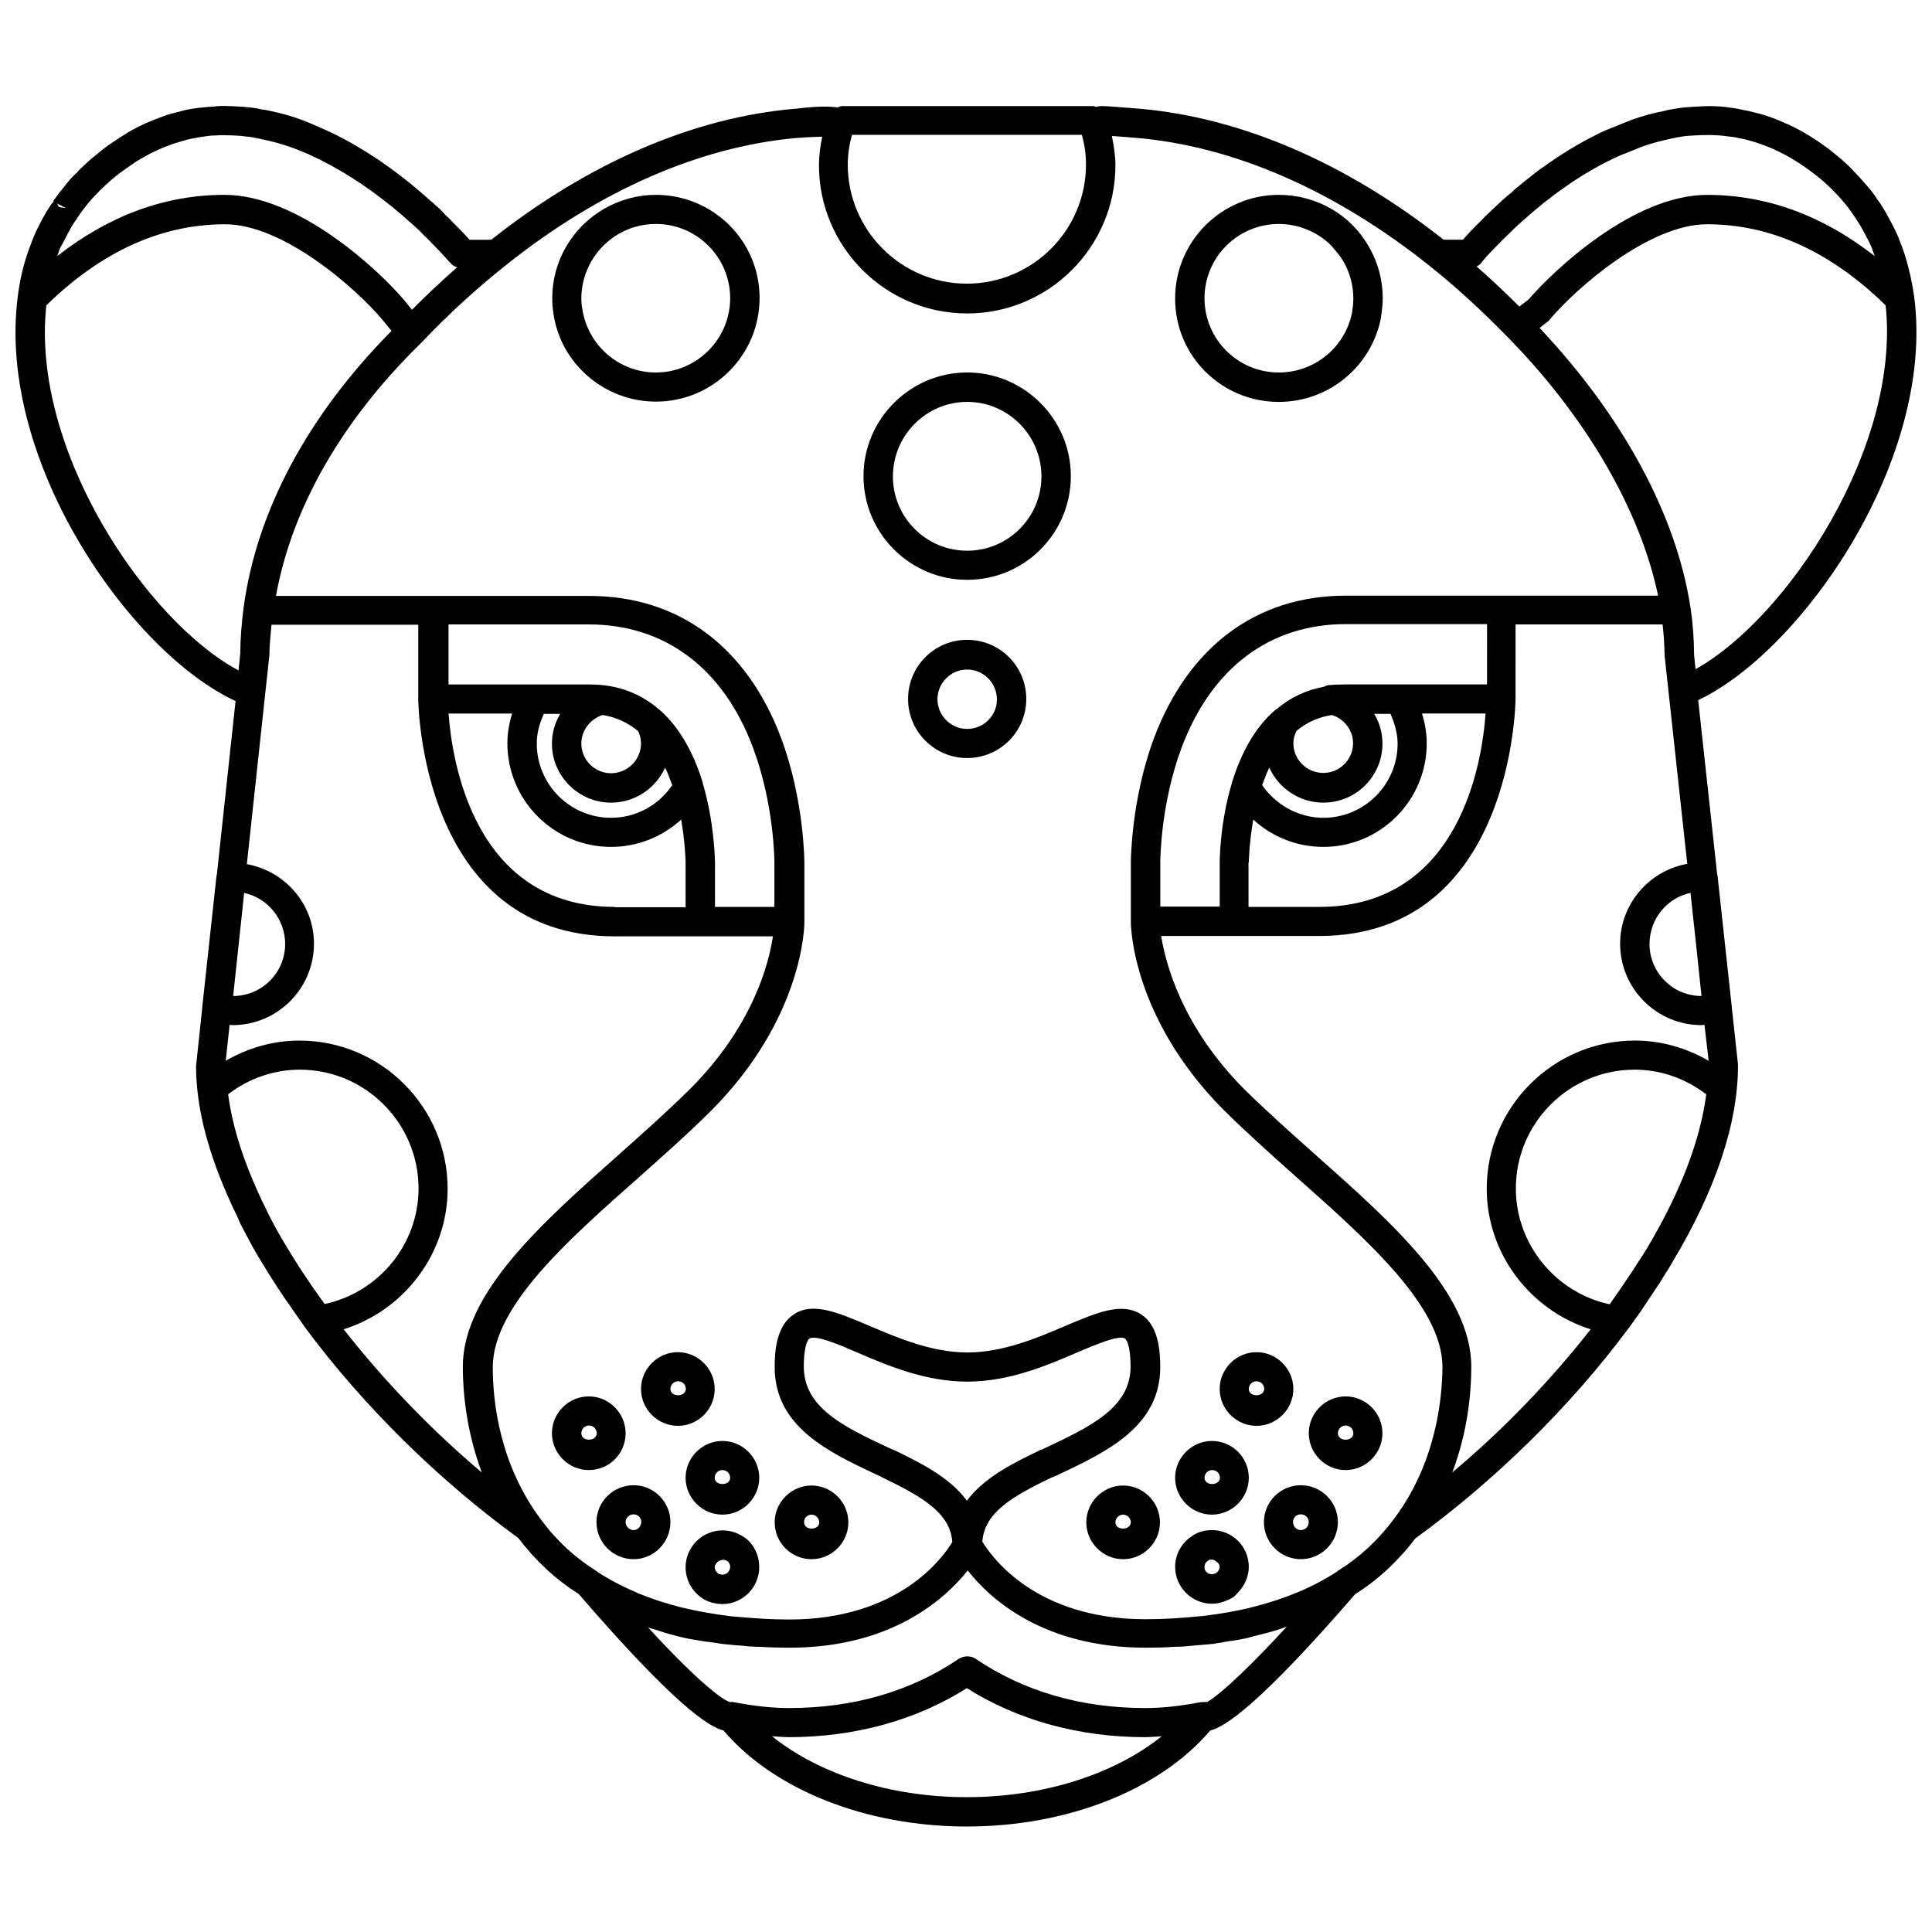
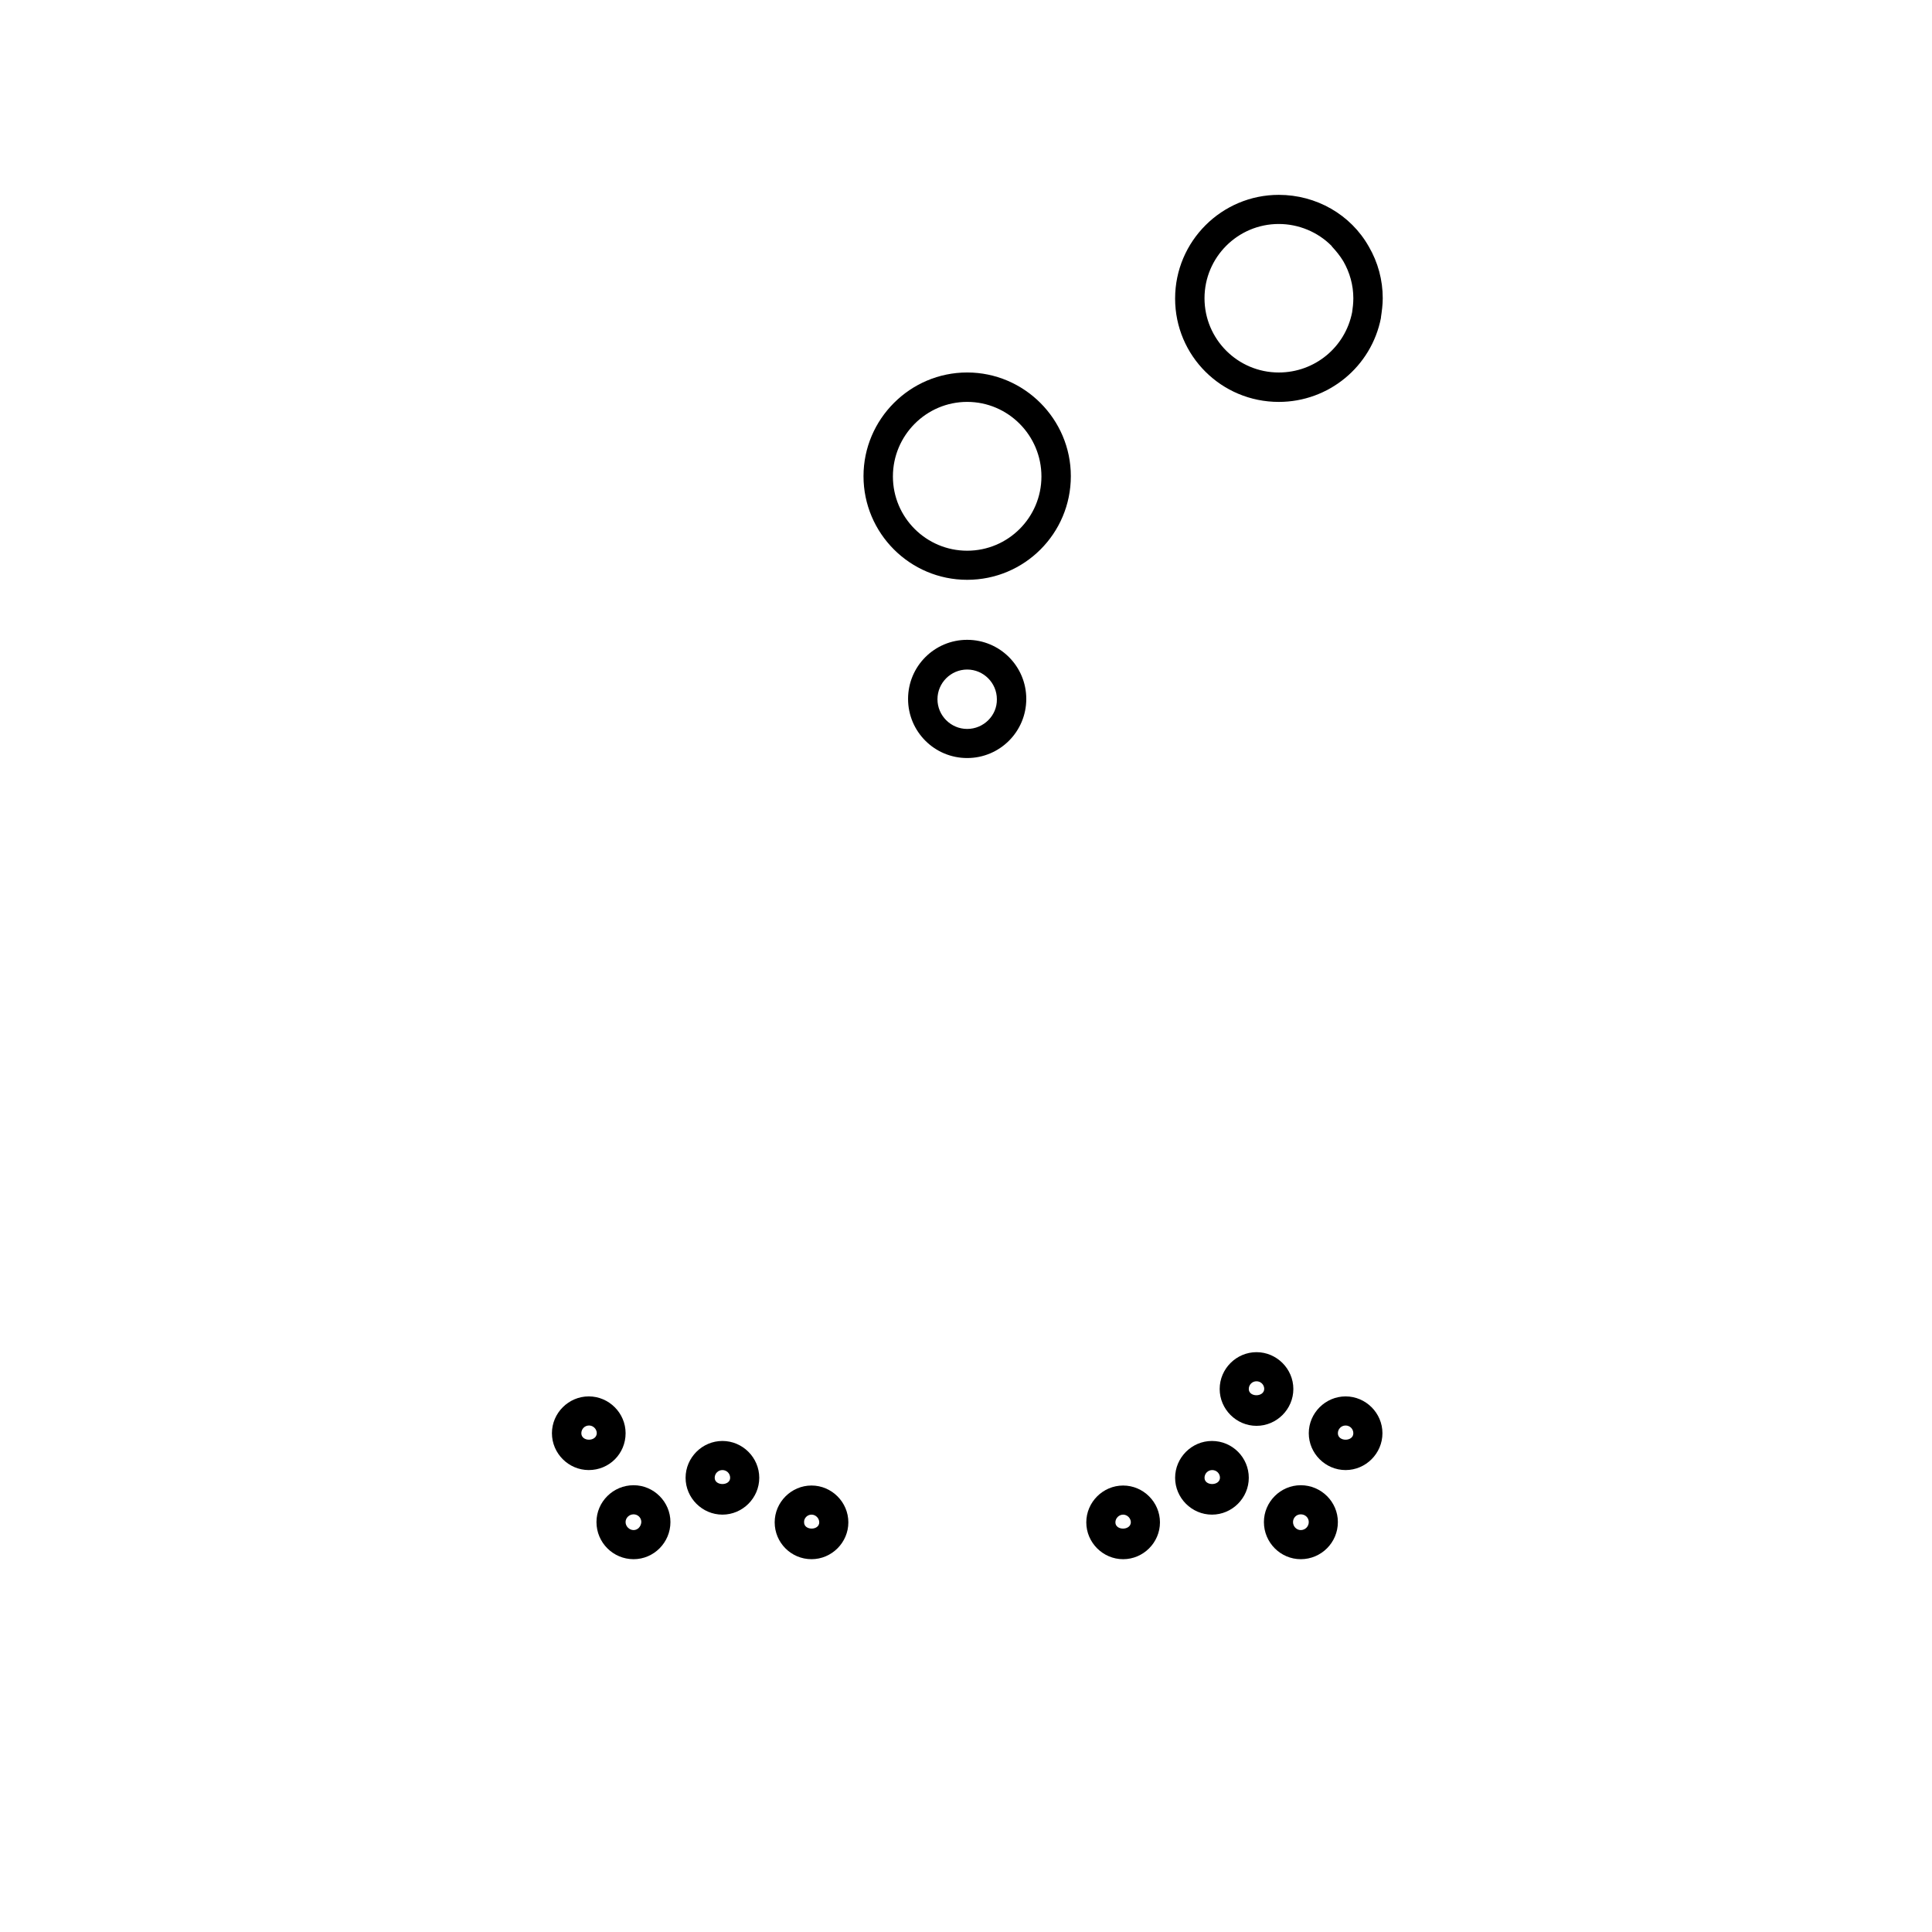
<svg xmlns="http://www.w3.org/2000/svg" width="800px" height="800px" version="1.1" viewBox="144 144 512 512">
  <defs>
    <clipPath id="a">
      <path d="m148.09 172h503.81v457h-503.81z" />
    </clipPath>
  </defs>
  <g clip-path="url(#a)">
-     <path d="m651.27 222.56c-0.551-3.777-1.34-7.32-2.281-10.391-0.473-1.652-1.18-3.387-1.812-5.039-0.629-1.652-1.496-3.227-2.363-4.879-0.707-1.34-1.418-2.598-2.047-3.543-0.316-0.629-0.789-1.258-1.18-1.73-0.867-1.418-1.891-2.754-2.992-3.938-1.18-1.418-2.519-2.832-4.172-4.566-1.258-1.258-2.676-2.519-4.172-3.699-4.172-3.387-8.5-6.062-12.676-7.949h-0.078c-2.832-1.34-5.668-2.363-8.422-2.992-0.945-0.234-1.812-0.473-2.832-0.629-0.078 0-0.234-0.078-0.395-0.078-1.18-0.316-2.359-0.473-3.07-0.555-3.465-0.551-6.297-0.551-10.629-0.234-1.496 0.078-2.992 0.234-5.117 0.629-0.789 0.156-1.496 0.234-1.812 0.395-2.914 0.551-5.824 1.34-8.738 2.363l-6.848 2.754c-1.652 0.707-3.227 1.574-4.801 2.363-3.465 1.812-6.848 3.938-10.391 6.375-1.652 1.18-3.305 2.281-4.566 3.387-1.023 0.789-2.047 1.574-3.148 2.519-0.789 0.629-1.496 1.18-1.969 1.73-1.73 1.34-3.227 2.754-4.723 4.172l-1.652 1.574c-0.789 0.707-1.496 1.418-1.891 1.891-2.203 2.125-3.777 3.856-4.801 5.039h-5.117c-25.82-20.387-53.609-32.355-80.531-34.715h-0.078c-0.945-0.078-3.621-0.316-5.984-0.473-1.73-0.156-3.305-0.234-4.016-0.234-0.551 0-1.023 0.078-1.496 0.234-0.316-0.078-0.551-0.234-0.789-0.234h-66.52c-0.473 0-0.789 0.234-1.258 0.395-0.707-0.156-1.574-0.234-2.519-0.234-1.969-0.078-4.723 0.078-8.582 0.551h-0.078c-26.922 2.281-54.789 14.328-80.531 34.715h-5.746c-1.016-1.109-2.356-2.606-4.164-4.336-0.789-0.867-1.652-1.73-2.281-2.281-0.629-0.707-1.34-1.496-2.203-2.203-0.078 0-0.945-0.867-0.945-0.867-0.789-0.629-1.574-1.34-2.519-2.203-7.871-6.848-15.902-12.281-24.09-16.297-1.891-0.867-3.777-1.73-5.824-2.598-3.621-1.578-7.637-2.758-12.125-3.625l-1.102-0.156c-1.258-0.312-2.519-0.473-3.543-0.551-0.707-0.078-1.574-0.156-1.969-0.156-2.519-0.156-5.746-0.316-7.008 0-0.867 0-1.652 0.078-2.363 0.156-0.941 0.078-1.805 0.156-3.301 0.395-1.574 0.234-2.992 0.629-4.488 1.023-1.336 0.312-2.598 0.707-3.777 1.18-2.914 1.023-5.668 2.285-8.188 3.699-0.395 0.238-0.867 0.473-1.023 0.629-1.18 0.707-2.363 1.496-3.543 2.281-1.418 0.945-2.832 1.969-4.172 3.148-1.34 1.027-2.598 2.129-3.621 3.152-0.629 0.551-1.34 1.18-1.652 1.652-1.023 0.945-1.891 1.812-2.754 2.914-0.16 0.156-0.395 0.473-0.555 0.707-0.941 1.102-1.809 2.207-2.598 3.387-0.156 0.078-0.469 0.629-0.551 0.785l0.156 0.078c-0.312 0.238-0.547 0.555-0.785 0.867-0.867 1.258-1.574 2.519-2.363 3.938-0.789 1.574-1.652 3.148-2.281 4.801-0.629 1.652-1.336 3.387-1.809 4.961-1.023 3.148-1.812 6.691-2.281 10.469-5.746 43.77 29.914 94.465 57.703 107.3l-4.961 46.051c0 0.078 0 0.078-0.078 0.156l-3.777 34.793v0.156l-1.652 15.586c0 10.312 2.832 21.648 8.109 33.77 0.867 2.047 1.812 4.094 2.832 6.141 0.234 0.473 0.395 0.945 0.629 1.496 0.316 0.707 0.789 1.496 1.18 2.281 0.234 0.395 0.395 0.789 0.629 1.18 1.18 2.281 2.441 4.566 3.856 6.848 2.598 4.328 5.434 8.738 8.582 13.145 1.102 1.574 2.203 3.148 3.305 4.723 15.273 20.547 35.266 40.227 56.285 55.496 4.566 5.984 9.762 10.863 15.98 14.801 25.348 29.363 34.402 35.188 38.414 36.211 13.305 15.664 37.707 25.426 64.473 25.426s51.168-9.762 64.473-25.426c4.016-1.023 13.145-6.926 38.414-36.133 6.219-3.938 11.414-8.816 15.98-14.801 21.02-15.273 41.012-34.875 56.285-55.418 0.707-0.945 1.418-1.891 2.047-2.832l1.258-1.73c0.629-0.867 1.102-1.73 1.73-2.598 0.789-1.18 1.574-2.363 2.363-3.543 0.316-0.473 0.629-0.945 0.945-1.418 0.473-0.707 0.867-1.418 1.258-2.047 0.789-1.258 1.652-2.519 2.363-3.856 11.258-18.812 17.32-36.605 17.238-52.191l-1.652-15.191v-0.078l-3.777-34.793c0-0.078 0-0.078-0.078-0.156l-5.039-46.289c27.633-13.141 62.898-63.914 57.23-106.98zm-57.938 98.793-0.395-3.938c0-4.094-0.316-8.344-0.945-12.438-3.777-24.562-17.949-50.695-39.988-74.074l2.125-1.652c0.234-0.156 0.395-0.395 0.551-0.551 6.926-8.266 26.293-25.27 41.723-25.27 16.848 0 32.746 7.242 47.312 21.492 4.012 37.707-26.215 82.969-50.383 96.43zm-55.418-109.34c0.945-1.023 2.281-2.441 4.016-4.172l3.465-3.387c1.258-1.18 2.676-2.441 4.328-3.856 0.629-0.551 1.18-1.023 2.441-2.047 0.707-0.629 1.496-1.258 2.519-1.969 1.34-1.102 2.754-2.125 4.25-3.148 3.227-2.281 6.375-4.172 9.605-5.902 1.418-0.707 2.914-1.496 4.328-2.125l6.219-2.519c2.598-0.945 5.117-1.574 8.031-2.203 0.395-0.078 0.707-0.156 1.102-0.234l0.945-0.156c1.102-0.234 2.281-0.316 3.777-0.395 2.832-0.156 5.512-0.234 8.895 0.234 0.789 0.078 1.574 0.156 2.992 0.473 0.707 0.156 1.418 0.234 2.203 0.473 2.441 0.629 4.879 1.496 7.32 2.598 3.621 1.652 7.32 3.938 11.098 6.926 1.258 0.945 2.441 2.047 3.856 3.387 1.258 1.258 2.363 2.441 3.465 3.777 0.867 1.023 1.652 2.047 2.519 3.387 0.316 0.395 0.629 0.867 1.023 1.574 0.707 0.945 1.18 1.969 1.812 3.07 0.707 1.34 1.418 2.676 1.969 4.016 0.234 0.629 0.473 1.34 0.707 2.047-13.777-10.785-28.652-16.215-44.398-16.215-19.445 0-40.461 19.758-47.312 27.711l-2.441 1.891c-3.777-3.777-7.559-7.32-11.336-10.629 0.473-0.234 0.945-0.551 1.258-0.945-0.074-0.008 0.398-0.559 1.344-1.66zm-107.22-32.277c0.789 2.754 1.102 5.352 1.102 7.871 0 17.398-14.168 31.566-31.566 31.566s-31.566-14.168-31.566-31.566c0-2.519 0.395-5.195 1.102-7.871zm-268.67 26.059c0.473-0.945 1.023-1.891 1.574-2.754 0.234-0.316 0.629-0.867 0.789-1.105l0.551-0.867c0.707-1.023 1.418-1.969 2.363-3.148 0.078-0.078 0.551-0.629 0.551-0.629 0.551-0.707 1.18-1.34 2.125-2.281 0.395-0.473 0.789-0.867 1.418-1.418 1.098-1.023 2.121-1.969 3.305-2.914 1.258-1.023 2.516-1.887 3.777-2.754 0.945-0.707 1.887-1.336 2.91-1.891l0.867-0.473c2.281-1.34 4.644-2.363 7.242-3.305 1.023-0.395 2.047-0.629 3.07-0.945 1.262-0.391 2.441-0.629 4.172-0.945 0.707-0.078 1.418-0.234 2.281-0.316 0.551-0.078 1.102-0.156 2.281-0.156 0.633-0.078 1.262-0.078 1.895-0.078 1.34 0 2.598 0.078 4.172 0.156 0.395 0 0.789 0.078 1.418 0.156 0.867 0.078 1.812 0.156 2.754 0.395l1.258 0.234c3.856 0.789 7.398 1.812 10.629 3.148 1.891 0.707 3.621 1.574 5.273 2.363 7.477 3.699 15.035 8.816 22.277 15.113 1.023 0.945 1.891 1.73 2.519 2.203 0.473 0.473 0.789 0.789 1.023 0.945 0.551 0.473 1.102 1.023 1.812 1.812 0.789 0.707 1.418 1.34 2.203 2.203 3.07 3.07 4.801 5.195 4.879 5.195 0.473 0.551 1.023 0.867 1.73 1.102-4.094 3.621-8.109 7.32-11.965 11.258l-1.969-2.441c-6.535-7.793-27.945-28.023-47.703-28.023-15.664 0-30.543 5.434-44.32 16.215 0.234-0.707 0.473-1.34 0.707-2.047 0.711-1.254 1.422-2.594 2.129-4.008zm-0.473-6.613-1.891-0.316-0.551-0.945zm-5.273 25.742c14.562-14.25 30.465-21.492 47.391-21.492 15.43 0 34.715 17.004 41.645 25.27l2.441 2.992c-22.121 22.355-35.738 47.625-39.203 73.367-0.551 4.25-0.867 8.422-0.867 11.965l-0.473 4.644c-24.406-13.066-55.105-58.41-50.934-96.746zm52.426 155.71c6.219 1.34 10.863 6.926 10.863 13.539 0 7.637-6.219 13.777-13.777 13.777zm-4.25 53.371c5.512-4.25 12.203-6.535 18.973-6.535 17.398 0 31.488 14.168 31.488 31.488 0 14.801-10.547 27.551-24.875 30.621-0.945-1.34-1.969-2.754-2.914-4.094-0.473-0.707-1.023-1.418-1.496-2.203-1.73-2.519-3.387-5.117-4.961-7.715-0.473-0.707-0.789-1.418-1.258-2.047-1.102-1.891-2.203-3.777-3.148-5.59-0.316-0.629-0.629-1.258-0.945-1.812-0.395-0.789-0.789-1.652-1.18-2.441-1.102-2.203-2.047-4.328-2.992-6.535-3.465-8.098-5.746-15.895-6.691-23.137zm30.621 62.27c16.059-5.039 27.551-20.074 27.551-37.234 0-21.648-17.633-39.281-39.281-39.281-6.848 0-13.539 1.891-19.523 5.352l1.023-9.523c0.234 0 0.551 0.078 0.789 0.078 11.887 0 21.57-9.684 21.57-21.57 0-10.469-7.559-19.207-17.789-21.098l5.984-55.496c0-2.598 0.316-5.273 0.551-7.949h38.891v19.758c0 0.629 0.629 62.82 52.035 62.82h41.961c-1.102 7.32-5.352 23.852-22.043 40.539-5.824 5.746-12.438 11.652-18.895 17.398-20.309 18.027-41.25 36.605-41.25 56.129 0 6.453 0.867 16.926 5.039 28.023-13.469-11.34-25.984-24.406-36.613-37.945zm59.043-186.8h5.902c20.152 0 35.66 11.57 43.531 32.668 5.59 14.957 5.668 29.758 5.668 30.309v11.887h-15.742v-11.887c0-0.078-0.078-10.156-3.227-20.859v-0.078-0.078c-2.598-8.422-6.453-14.957-11.414-19.285-0.078-0.078-0.234-0.156-0.316-0.234-4.094-3.543-8.973-5.668-14.328-6.297-1.258-0.156-2.598-0.234-3.938-0.234h-37.391v-15.91zm12.832 74.863c-37.312 0-43.141-38.574-44.082-51.246h16.848c-0.789 2.598-1.258 5.195-1.258 7.871 0 15.113 12.281 27.473 27.473 27.473 7.008 0 13.617-2.676 18.578-7.242 1.102 6.297 1.18 11.258 1.18 11.336v11.887h-18.738zm6.137-46.602c0.473 0.945 0.789 2.047 0.789 3.305 0 4.328-3.621 7.871-7.949 7.871-4.328 0-7.871-3.543-7.871-7.871 0-3.465 2.363-6.535 5.668-7.559 3.461 0.555 6.609 1.973 9.363 4.254zm-7.16 18.973c6.375 0 11.887-3.856 14.328-9.289 0.707 1.418 1.258 2.992 1.891 4.644-3.621 5.352-9.605 8.66-16.215 8.66-10.863 0-19.68-8.816-19.68-19.68 0-2.754 0.707-5.352 1.891-7.871h4.328c-1.418 2.363-2.203 5.039-2.203 7.871-0.008 8.578 7 15.664 15.66 15.664zm42.664 247.42c1.496 0.078 3.07 0.234 4.488 0.234 17.477 0 33.691-4.488 47.152-12.988 13.461 8.5 29.758 12.988 47.152 12.988 1.418 0 2.992-0.156 4.488-0.234-12.594 10.078-31.332 16.137-51.719 16.137-20.23 0-38.969-6.062-51.562-16.137zm115.17-9.055c-0.316-0.078-0.629 0-1.023 0h-0.316-0.156c-5.746 1.102-10.469 1.574-14.719 1.574-17.082 0-32.195-4.41-45.027-13.066-0.629-0.473-1.418-0.629-2.203-0.629-0.789 0-1.496 0.234-2.203 0.629-12.754 8.66-27.945 13.066-45.027 13.066-4.328 0-8.973-0.473-14.719-1.574-0.473-0.078-0.395-0.078-0.867 0-1.812-0.395-8.344-5.195-21.727-19.758 0.707 0.234 1.418 0.395 2.125 0.629 1.102 0.316 2.203 0.789 3.305 1.023 1.969 0.551 3.938 1.102 6.297 1.496 0.316 0.078 0.707 0.078 1.418 0.234 1.18 0.234 2.519 0.395 3.777 0.551 0.395 0.078 0.707 0.078 1.102 0.156 0.551 0.078 0.945 0.156 1.496 0.234 1.73 0.156 3.543 0.395 5.273 0.473 0.945 0.078 1.812 0.234 2.754 0.234 0.789 0.078 1.496 0.078 2.047 0.078 2.519 0.156 5.117 0.234 7.871 0.234 27.078 0 41.25-12.988 47.23-20.469 5.902 7.559 20.074 20.469 47.23 20.469 2.754 0 5.352-0.078 7.559-0.234 0.789 0 1.574-0.078 2.363-0.078 0.867-0.078 1.652-0.156 2.519-0.234 1.812-0.156 3.699-0.316 5.434-0.473 0.473-0.078 0.867-0.156 1.34-0.234 0.629-0.078 1.18-0.156 1.812-0.316 1.652-0.234 3.305-0.473 4.801-0.789 0.945-0.156 1.73-0.395 2.519-0.629 0.395-0.078 0.789-0.156 1.18-0.316 0.707-0.156 1.496-0.316 2.203-0.551 1.891-0.473 3.699-1.023 5.352-1.652 0.078 0 0.156 0 0.234-0.078-13.617 14.805-19.996 19.605-21.254 20zm-82.734-66.754c-0.156-0.078-0.316-0.156-0.473-0.156l-1.34-0.629c-11.414-5.352-22.199-10.469-22.199-21.332 0-6.297 1.34-7.398 1.496-7.477 1.652-1.023 7.793 1.574 12.676 3.699 8.031 3.465 18.027 7.715 29.125 7.715s21.098-4.25 29.125-7.715c4.961-2.125 11.098-4.723 12.676-3.699 0.156 0.078 1.496 1.18 1.496 7.477 0 10.863-10.785 15.902-22.199 21.332l-1.34 0.629c-0.078 0-0.156 0.078-0.234 0.078h-0.078c-0.078 0-0.078 0-0.156 0.078-6.535 3.148-14.641 7.008-19.363 13.383-4.648-6.375-12.758-10.234-19.211-13.383zm132.41 18.184c-0.078 0-0.078 0 0 0-0.078 0-0.078 0 0 0-4.25 5.668-9.055 10.156-14.879 13.777-0.078 0-0.156 0.078-0.156 0.156-6.375 4.172-13.777 7.242-22.121 9.367-0.234 0.078-0.473 0.078-0.629 0.156-4.016 1.023-8.266 1.73-12.754 2.281-0.316 0-0.629 0.078-0.945 0.078-4.566 0.473-9.367 0.789-14.406 0.789-29.047 0-40.777-16.531-43.219-20.547 0.551-7.715 7.871-11.965 18.344-17.004 0.078 0 0.156-0.078 0.234-0.078h0.078s0.078 0 0.156-0.078l1.73-0.789c12.438-5.902 26.609-12.594 26.609-28.34 0-4.566-0.551-11.02-5.039-13.934-5.117-3.305-11.652-0.551-19.996 2.992-7.398 3.148-16.531 7.086-26.055 7.086-9.523 0-18.656-3.938-26.055-7.086-8.344-3.543-14.957-6.375-19.996-2.992-4.488 2.992-5.039 9.367-5.039 13.934 0 15.742 14.09 22.434 26.609 28.34l1.73 0.789s0.078 0 0.078 0.078c0 0 0.078 0 0.078 0.078 0.078 0 0.156 0.078 0.234 0.078 10.391 5.039 17.789 9.289 18.344 17.004-2.441 4.094-14.168 20.547-43.219 20.547-4.723 0-9.289-0.316-13.617-0.707-0.629-0.078-1.258-0.078-1.891-0.156-4.328-0.551-8.5-1.258-12.438-2.203-0.234-0.078-0.473-0.078-0.707-0.156-4.016-1.023-7.871-2.281-11.492-3.777-0.078-0.078-0.234-0.078-0.316-0.156-3.699-1.574-7.164-3.387-10.312-5.434-0.078 0-0.078-0.078-0.156-0.156-5.824-3.621-10.707-8.109-14.879-13.777-11.098-14.801-12.754-31.566-12.754-40.305 0-16.059 19.602-33.457 38.652-50.301 6.535-5.824 13.305-11.809 19.207-17.711 24.402-24.48 24.719-48.887 24.719-49.91v-15.742c0-0.707-0.078-16.766-6.141-33.062-9.133-24.324-27.238-37.707-50.852-37.707h-52.66l-30.383-0.004c5.352-29.441 23.617-52.586 38.496-67.07 0 0 0-0.078 0.078-0.078 0 0 0.078 0 0.078-0.078 6.926-7.32 14.328-14.09 22.043-20.23 24.953-19.996 51.797-31.723 77.617-33.93h0.078c0.629-0.078 2.281-0.156 3.938-0.234 0.789 0 1.652-0.078 2.441-0.078-0.551 2.598-0.867 5.117-0.867 7.559 0 21.648 17.633 39.281 39.281 39.281 21.648 0 39.281-17.633 39.281-39.281 0-2.519-0.395-5.117-0.945-7.715h0.551c2.281 0.156 4.961 0.395 5.902 0.473h0.078c25.82 2.203 52.664 13.934 77.695 33.93 7.008 5.59 13.699 11.73 20.703 18.895 20.859 21.254 35.109 45.895 39.832 68.488h-82.73c-23.617 0-41.645 13.383-50.852 37.707-6.062 16.297-6.141 32.355-6.141 33.062v15.742c0 1.023 0.316 25.426 24.719 49.91 5.984 5.902 12.676 11.887 19.207 17.711 18.973 16.848 38.652 34.32 38.652 50.301-0.082 8.574-1.734 25.422-12.836 40.219zm-16.453-213.02c3.227 1.023 5.59 4.016 5.59 7.477 0 4.328-3.543 7.871-7.871 7.871-4.41 0-7.949-3.543-7.949-7.871 0-1.18 0.316-2.281 0.867-3.305 2.672-2.203 5.742-3.621 9.363-4.172zm-16.609 13.934c2.441 5.434 7.949 9.289 14.328 9.289 8.66 0 15.664-7.008 15.664-15.664 0-2.832-0.789-5.59-2.203-7.871h4.328c1.102 2.519 1.891 5.195 1.891 7.871 0 10.863-8.816 19.68-19.68 19.68-6.535 0-12.594-3.387-16.215-8.66 0.629-1.652 1.18-3.227 1.887-4.644zm-5.43 25.109c0-0.078 0.078-4.961 1.18-11.336 4.961 4.566 11.57 7.242 18.578 7.242 15.113 0 27.395-12.281 27.395-27.473 0-2.676-0.473-5.352-1.258-7.871h16.848c-0.867 12.594-6.691 51.246-44.082 51.246h-18.734l-0.004-11.809zm63.055-47.152h-37.391c-1.496 0-2.914 0.078-4.094 0.156-0.629 0-1.258 0.234-1.73 0.473-4.644 0.867-8.895 2.832-12.516 5.984h-0.078c-0.078 0.078-0.156 0.078-0.234 0.156-5.039 4.328-8.895 10.863-11.492 19.285v0.078c-3.227 10.707-3.227 20.781-3.227 20.859v11.887h-15.742v-11.887c0-0.629 0.078-15.352 5.668-30.309 7.949-21.098 23.379-32.668 43.531-32.668h37.391l-0.008 15.984zm-9.133 208.84c4.25-11.18 5.039-21.648 5.039-28.023 0-19.523-20.941-38.102-41.25-56.129-6.453-5.746-13.066-11.652-18.895-17.398-16.531-16.609-20.859-33.297-22.043-40.621h41.879c51.406 0 52.035-62.188 52.035-62.82l0.004-19.754h38.965c0.316 2.676 0.473 5.434 0.551 8.422l5.984 55.027c-10.078 1.812-17.789 10.629-17.789 21.176 0 11.887 9.684 21.57 21.57 21.57 0.234 0 0.551-0.078 0.789-0.078l1.098 9.523c-5.984-3.465-12.676-5.352-19.523-5.352-21.648 0-39.281 17.633-39.281 39.281 0 17.16 11.492 32.195 27.551 37.234-10.625 13.539-23.145 26.605-36.684 37.941zm66.047-126.27c-7.637 0-13.777-6.219-13.777-13.777 0-6.691 4.723-12.281 10.863-13.539l1.574 14.562zm-16.688 70.375c-0.473 0.707-0.945 1.496-1.418 2.203-0.789 1.18-1.574 2.363-2.363 3.543-1.258 1.812-2.519 3.699-3.856 5.59-14.328-3.07-24.875-15.902-24.875-30.699 0-17.398 14.168-31.488 31.488-31.488 6.848 0 13.383 2.281 18.973 6.535-1.574 12.121-6.769 25.664-15.273 40.07-0.789 1.414-1.734 2.828-2.676 4.246z" />
-   </g>
+     </g>
  <path d="m335.45 525.87c-5.352 0-9.762 4.41-9.762 9.762 0 5.352 4.41 9.762 9.762 9.762 5.352 0 9.762-4.41 9.762-9.762 0-5.352-4.41-9.762-9.762-9.762zm-2.047 9.762c0-1.102 0.867-2.047 2.047-2.047 1.102 0 2.047 0.867 2.047 2.047 0 2.203-4.094 2.203-4.094 0z" />
-   <path d="m333.4 512.1c0-5.352-4.41-9.762-9.762-9.762s-9.762 4.41-9.762 9.762c0 5.352 4.41 9.762 9.762 9.762 5.43 0 9.762-4.41 9.762-9.762zm-11.73 0c0-1.102 0.867-2.047 2.047-2.047 1.102 0 2.047 0.867 2.047 2.047-0.078 2.203-4.094 2.203-4.094 0z" />
-   <path d="m340.41 550.91c-1.418-0.867-3.148-1.34-4.961-1.34-5.352 0-9.762 4.41-9.762 9.762 0 3.227 1.574 6.219 4.25 8.109 0.078 0 0.078 0 0.156 0.078l0.156 0.156c1.574 0.945 3.465 1.418 5.195 1.418 5.352 0 9.762-4.41 9.762-9.762 0.008-3.699-1.961-7.008-4.797-8.422zm-4.957 10.391c-0.395 0-0.867-0.156-1.023-0.234-0.316-0.234-1.023-0.789-1.023-1.812 0-0.395 0.234-0.707 0.473-1.023 0.473-0.629 1.258-0.867 1.891-0.867 0.234 0 0.473 0.078 0.789 0.234 0.473 0.234 0.945 0.789 0.945 1.652-0.004 1.105-0.949 2.051-2.051 2.051z" />
  <path d="m311.91 537.6c-5.434 0-9.84 4.41-9.84 9.762 0 5.434 4.41 9.84 9.84 9.84 5.352 0 9.762-4.41 9.762-9.84 0-5.352-4.41-9.762-9.762-9.762zm0 11.887c-1.102 0-2.125-0.945-2.125-2.125 0-1.102 0.945-2.047 2.125-2.047 1.102 0 2.047 0.867 2.047 2.047-0.078 1.18-0.945 2.125-2.047 2.125z" />
  <path d="m309.79 523.82c0-5.352-4.41-9.762-9.762-9.762-5.352 0-9.762 4.41-9.762 9.762 0 5.352 4.41 9.762 9.762 9.762 5.434 0 9.762-4.328 9.762-9.762zm-11.73 0c0-1.102 0.867-2.047 2.047-2.047 1.102 0 2.047 0.945 2.047 2.047-0.078 2.285-4.094 2.285-4.094 0z" />
  <path d="m359.06 557.2c5.352 0 9.762-4.41 9.762-9.762 0-5.352-4.41-9.762-9.762-9.762s-9.762 4.41-9.762 9.762c0 5.352 4.332 9.762 9.762 9.762zm0-11.809c1.102 0 2.047 0.945 2.047 2.047 0 2.203-4.016 2.203-4.016 0-0.078-1.102 0.867-2.047 1.969-2.047z" />
  <path d="m465.18 525.87c-5.352 0-9.762 4.41-9.762 9.762 0 5.352 4.41 9.762 9.762 9.762 5.352 0 9.762-4.41 9.762-9.762 0-5.352-4.332-9.762-9.762-9.762zm-1.969 9.762c0-1.102 0.867-2.047 2.047-2.047 1.102 0 2.047 0.867 2.047 2.047-0.078 2.203-4.094 2.203-4.094 0z" />
  <path d="m486.75 512.1c0-5.352-4.41-9.762-9.762-9.762-5.352 0-9.762 4.41-9.762 9.762 0 5.352 4.41 9.762 9.762 9.762 5.352 0 9.762-4.41 9.762-9.762zm-11.809 0c0-1.102 0.867-2.047 2.047-2.047 1.102 0 2.047 0.867 2.047 2.047-0.082 2.203-4.094 2.203-4.094 0z" />
-   <path d="m465.18 549.49c-1.812 0-3.543 0.473-4.644 1.18-0.078 0-0.078 0.078-0.156 0.078s-0.078 0-0.156 0.078l-0.156 0.156c-2.832 1.73-4.644 4.801-4.644 8.266 0 5.352 4.41 9.762 9.762 9.762 1.73 0 3.543-0.551 5.512-1.652 0.473-0.316 0.867-0.707 1.18-1.102 1.891-1.891 3.07-4.41 3.07-7.008-0.004-5.348-4.336-9.758-9.766-9.758zm-1.969 9.762c0-0.867 0.473-1.418 1.18-1.812 0.395-0.234 1.102-0.156 1.652 0.156 0.234 0.156 0.473 0.395 0.707 0.551 0.234 0.316 0.473 0.629 0.473 1.023 0 0.867-0.551 1.418-0.867 1.652-1.648 0.949-3.223-0.152-3.144-1.57z" />
  <path d="m488.71 537.6c-5.352 0-9.762 4.41-9.762 9.762 0 5.434 4.41 9.84 9.762 9.84 5.434 0 9.84-4.41 9.84-9.84 0-5.352-4.406-9.762-9.84-9.762zm0 11.887c-1.102 0-2.047-0.945-2.047-2.125 0-1.102 0.867-2.047 2.047-2.047 1.18 0 2.125 0.867 2.125 2.047 0 1.18-0.941 2.125-2.125 2.125z" />
  <path d="m500.6 514.06c-5.352 0-9.762 4.41-9.762 9.762 0 5.352 4.41 9.762 9.762 9.762 5.352 0 9.762-4.41 9.762-9.762 0-5.352-4.406-9.762-9.762-9.762zm-2.047 9.762c0-1.102 0.867-2.047 2.047-2.047 1.18 0 2.047 0.945 2.047 2.047 0 2.285-4.094 2.285-4.094 0z" />
  <path d="m441.64 537.68c-5.352 0-9.762 4.41-9.762 9.762 0 5.352 4.41 9.762 9.762 9.762s9.762-4.41 9.762-9.762c0-5.352-4.406-9.762-9.762-9.762zm-2.047 9.762c0-1.102 0.945-2.047 2.047-2.047s2.047 0.945 2.047 2.047c-0.078 2.203-4.094 2.203-4.094 0z" />
  <path d="m400.31 242.71c-15.113 0-27.473 12.359-27.473 27.473s12.281 27.473 27.473 27.473 27.473-12.281 27.473-27.473c0-15.113-12.359-27.473-27.473-27.473zm0 47.234c-10.863 0-19.68-8.816-19.68-19.68s8.816-19.758 19.68-19.758 19.68 8.895 19.68 19.758-8.816 19.68-19.68 19.68z" />
  <path d="m400.31 313.56c-8.66 0-15.664 7.008-15.664 15.664 0 8.66 7.008 15.664 15.664 15.664 8.66 0 15.664-7.008 15.664-15.664 0.004-8.656-7.004-15.664-15.664-15.664zm0 23.617c-4.328 0-7.871-3.543-7.871-7.871s3.543-7.871 7.871-7.871 7.871 3.543 7.871 7.871c0.082 4.328-3.539 7.871-7.871 7.871z" />
  <path d="m482.89 250.51c13.227 0 24.562-9.367 27.078-22.277v-0.078-0.078c0.234-1.574 0.473-3.305 0.473-5.039 0-4.801-1.258-9.523-3.699-13.699-4.801-8.5-13.934-13.699-23.852-13.699-15.113 0-27.473 12.281-27.473 27.473 0 15.199 12.281 27.398 27.473 27.398zm0-47.152c5.273 0 10.312 2.125 13.934 5.746 0.078 0.078 0.156 0.156 0.156 0.234 1.102 1.18 2.125 2.441 2.992 3.856 1.73 2.992 2.676 6.375 2.676 9.84 0 1.34-0.156 2.598-0.316 3.699-1.812 9.289-9.918 15.98-19.445 15.98-10.863 0-19.68-8.816-19.68-19.68 0.004-10.859 8.82-19.676 19.684-19.676z" />
-   <path d="m317.82 195.64c-9.762 0-18.895 5.273-23.773 13.699-2.441 4.172-3.699 8.895-3.699 13.699 0 1.652 0.156 3.07 0.316 4.016 1.891 13.383 13.617 23.379 27.16 23.379 15.113 0 27.473-12.281 27.473-27.473-0.004-15.195-12.363-27.32-27.477-27.32zm0 47.074c-9.762 0-18.105-7.164-19.523-17.004-0.156-0.707-0.234-1.574-0.234-2.676 0-3.465 0.945-6.848 2.676-9.84 3.621-6.141 9.996-9.84 17.082-9.84 10.863 0 19.68 8.816 19.68 19.68 0 10.863-8.898 19.68-19.68 19.68z" />
</svg>